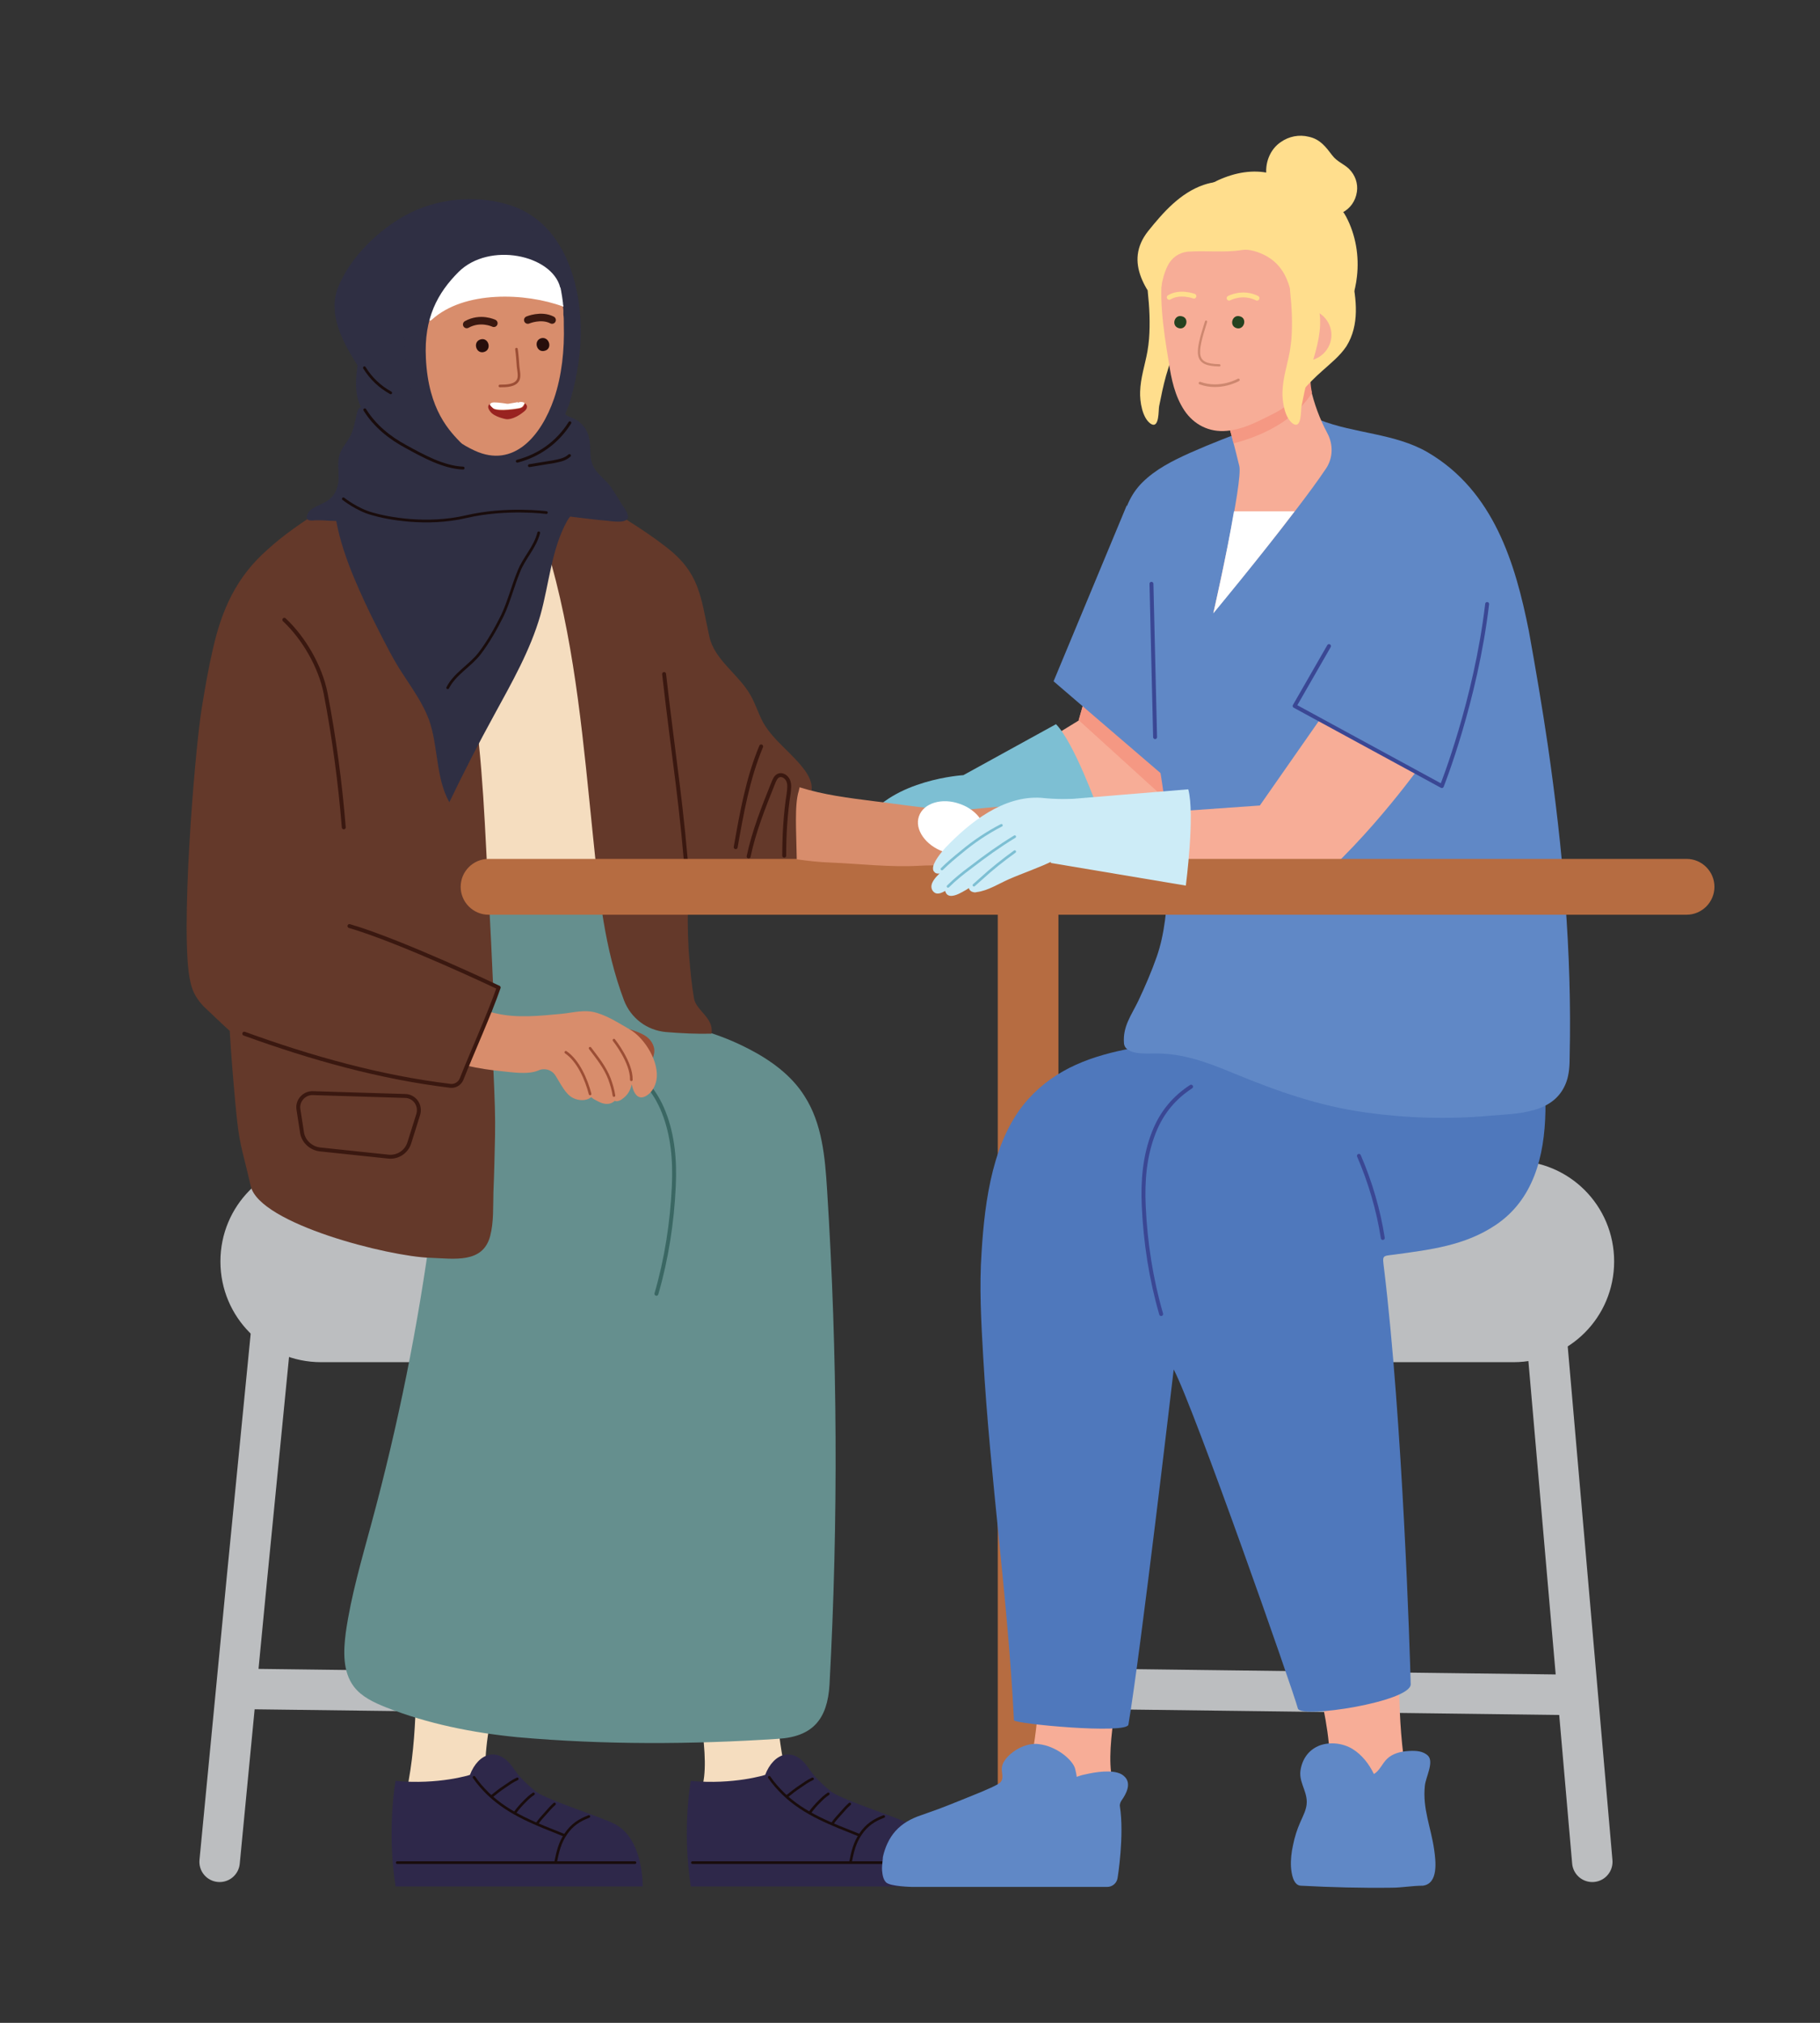
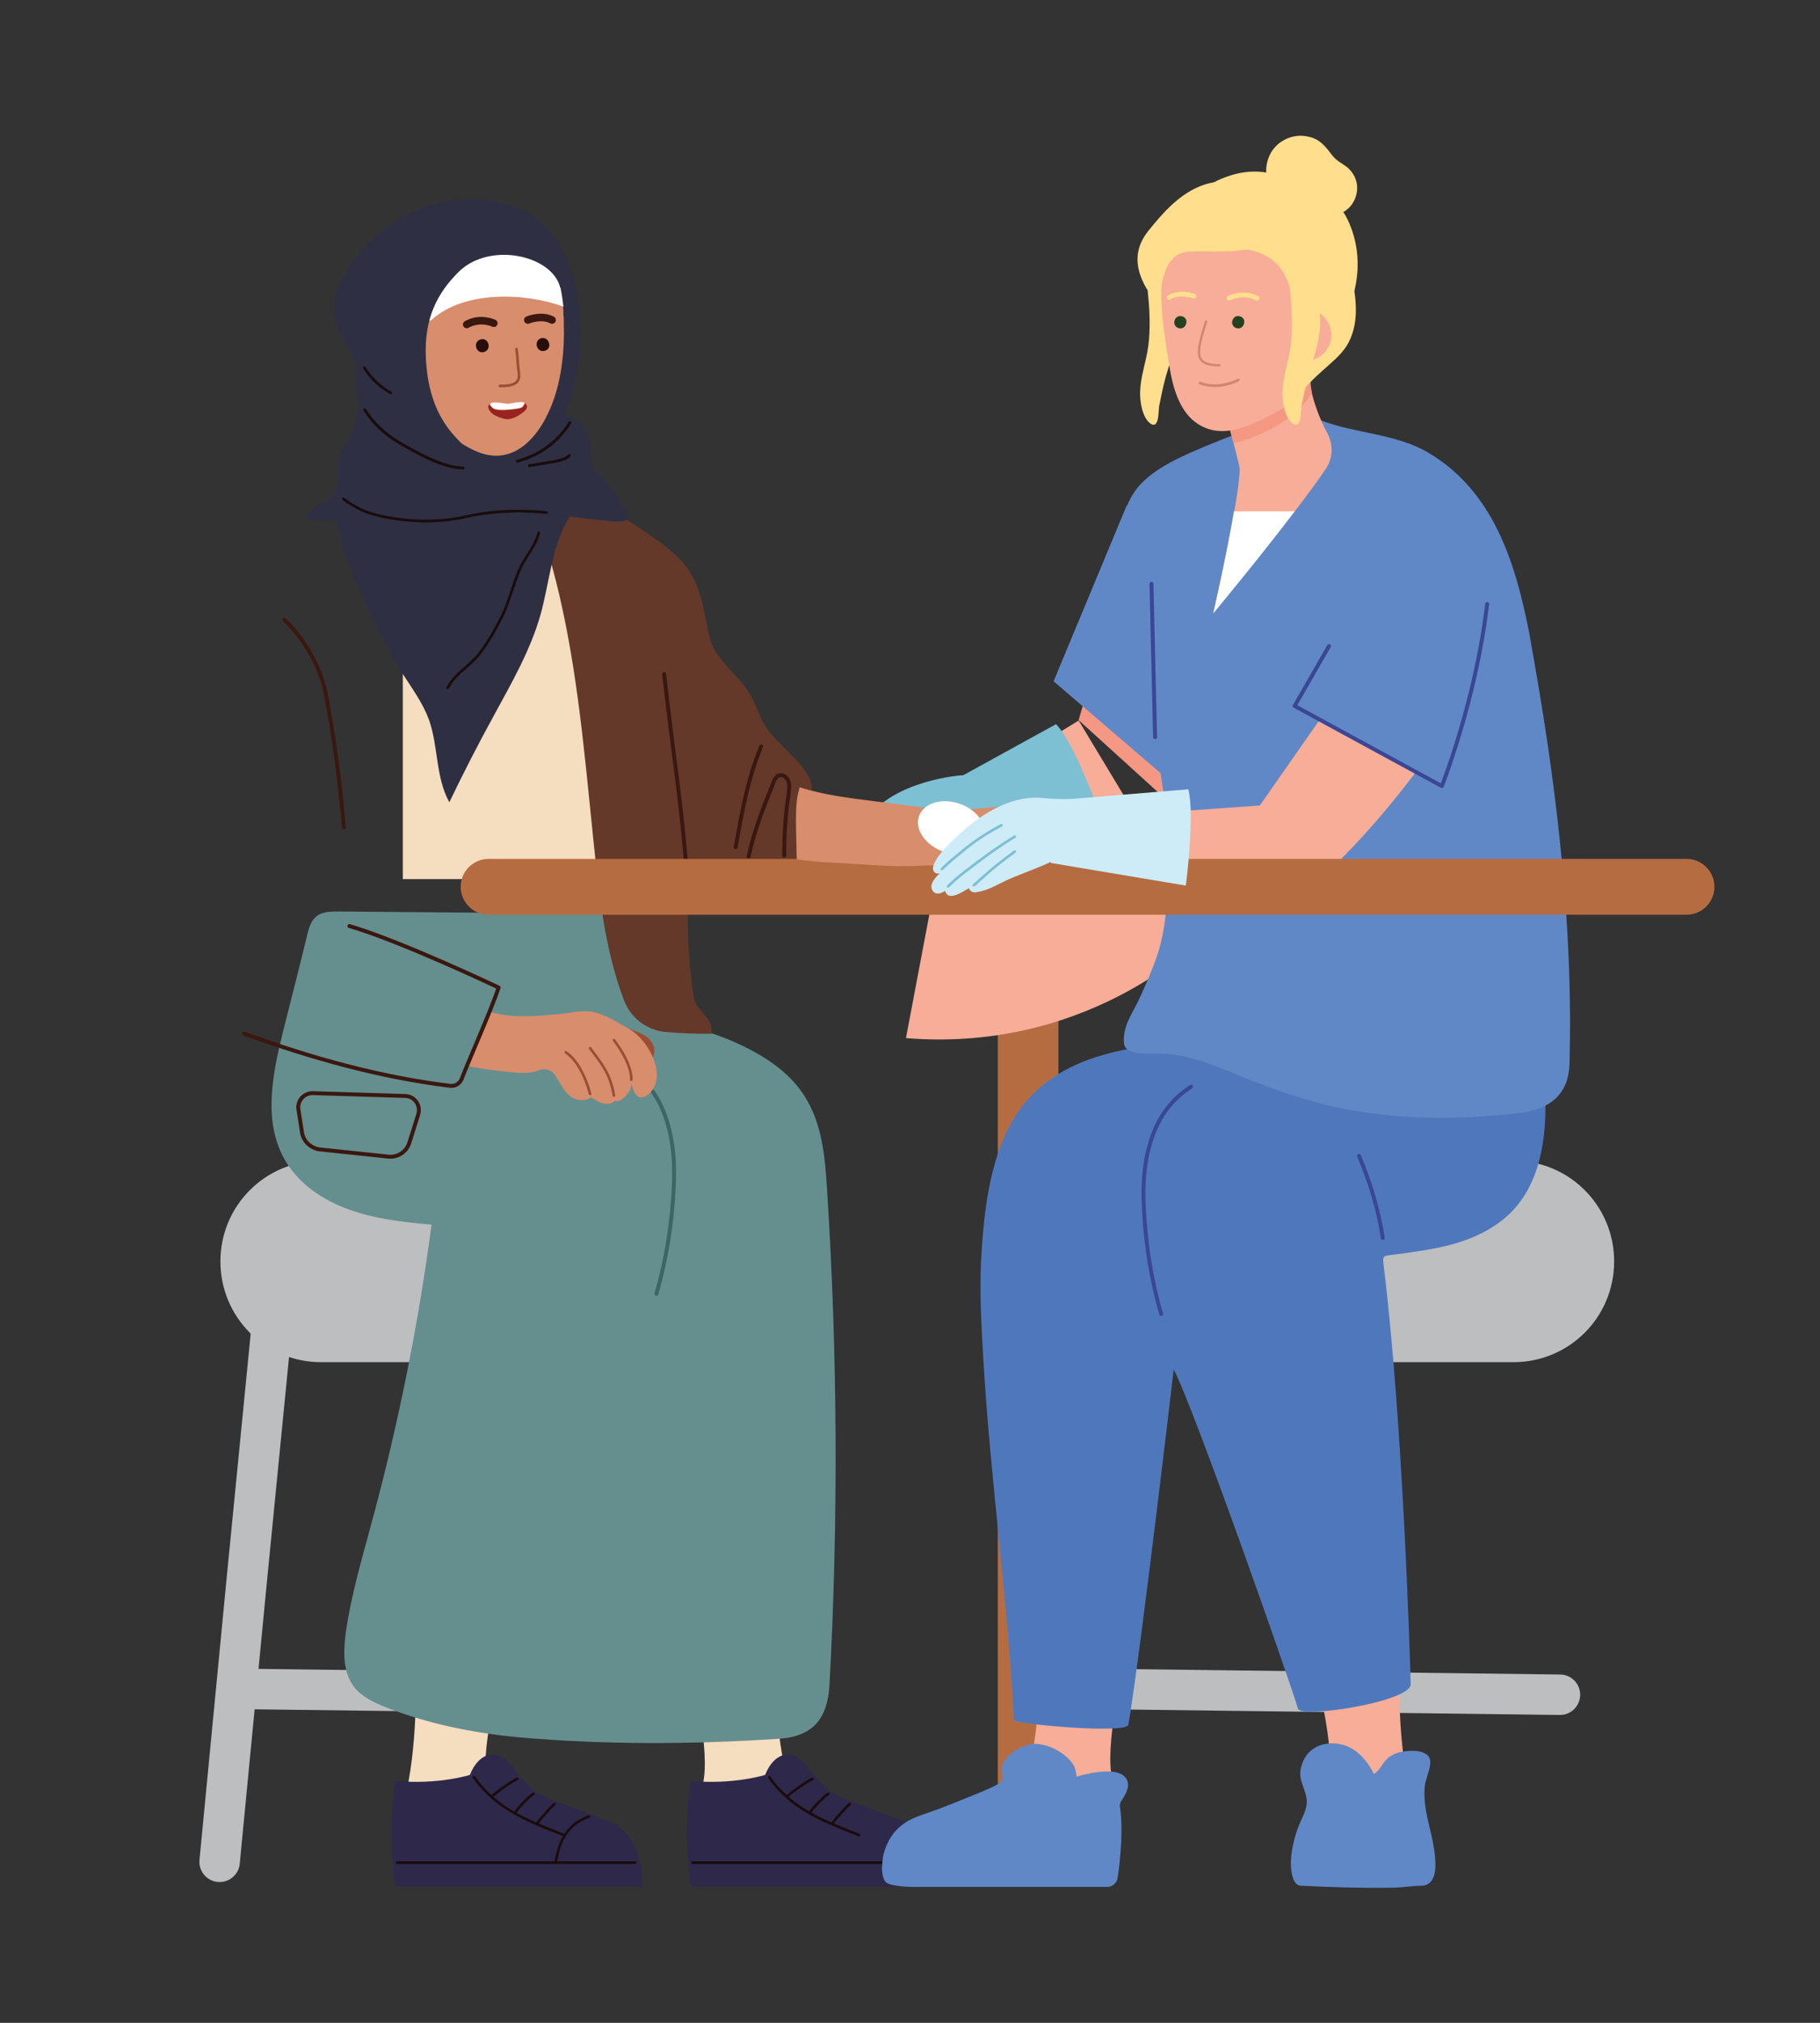
<svg xmlns="http://www.w3.org/2000/svg" xmlns:xlink="http://www.w3.org/1999/xlink" version="1.1" id="Layer_1" x="0px" y="0px" viewBox="0 0 450 500" style="enable-background:new 0 0 450 500;" xml:space="preserve">
  <rect x="0" y="0" width="450" height="500" fill="#333333" stroke="none" />
  <style type="text/css">
	.st0{fill:#CD876F;}
	.st1{fill:#422734;}
	.st2{fill:#658F8E;}
	.st3{fill:none;stroke:#3A6763;stroke-width:0.97;stroke-linecap:round;stroke-linejoin:round;stroke-miterlimit:10;}
	.st4{fill:#B8AAC0;}
	.st5{fill:#F5DDBF;}
	.st6{fill:none;stroke:#E5C59A;stroke-width:0.97;stroke-linecap:round;stroke-linejoin:round;stroke-miterlimit:10;}
	.st7{fill:#4D57A6;}
	.st8{opacity:0.3;fill:url(#);}
	.st9{fill:none;stroke:#3A4794;stroke-width:0.97;stroke-linecap:round;stroke-linejoin:round;stroke-miterlimit:10;}
	.st10{fill:#3C2415;}
	.st11{fill:#9C4E35;}
	.st12{fill:#F6A476;}
	.st13{fill:#FAEBE1;}
	.st14{fill:#FFFFFF;}
	.st15{fill:#BCBEC0;}
	.st16{fill:none;stroke:#9C4E35;stroke-width:0.646;stroke-linecap:round;stroke-linejoin:round;stroke-miterlimit:10;}
	.st17{fill:#442722;}
	.st18{fill:#270E0C;}
	.st19{fill:none;stroke:#3C2415;stroke-width:1.293;stroke-linecap:round;stroke-linejoin:round;stroke-miterlimit:10;}
	.st20{fill:none;stroke:#4D57A6;stroke-width:0.97;stroke-miterlimit:10;}
	.st21{fill:none;stroke:#4D57A6;stroke-width:0.97;stroke-linecap:round;stroke-linejoin:round;stroke-miterlimit:10;}
	.st22{clip-path:url(#SVGID_00000015330223736301051840000002420171946039626655_);fill:#F68B40;}
	.st23{fill:#3D836C;}
	.st24{fill:#4F2B26;}
	.st25{fill:#693E36;}
	.st26{fill:none;stroke:#2A1113;stroke-width:0.646;stroke-linecap:round;stroke-linejoin:round;stroke-miterlimit:10;}
	.st27{fill:none;stroke:#2A1113;stroke-width:1.977;stroke-linecap:round;stroke-linejoin:round;stroke-miterlimit:10;}
	.st28{fill:none;stroke:#000000;stroke-width:0.646;stroke-linecap:round;stroke-linejoin:round;stroke-miterlimit:10;}
	.st29{fill:#3A6763;}
	.st30{fill:#59322E;}
	.st31{fill:none;stroke:#000000;stroke-width:0.97;stroke-linecap:round;stroke-linejoin:round;stroke-miterlimit:10;}
	.st32{fill:#734538;}
	.st33{fill:#808285;}
	.st34{fill:#666666;}
	.st35{fill:#B66C41;}
	.st36{fill:#992320;}
	.st37{fill:#C98063;}
	.st38{fill:none;stroke:#6B0E22;stroke-width:0.97;stroke-linecap:round;stroke-linejoin:round;stroke-miterlimit:10;}
	
		.st39{opacity:0.5;fill:none;stroke:#9C4E35;stroke-width:0.632;stroke-linecap:round;stroke-linejoin:round;stroke-miterlimit:10;}
	.st40{fill:none;stroke:#2F2F43;stroke-width:2;stroke-linecap:round;stroke-linejoin:round;stroke-miterlimit:10;}
	.st41{fill:#2F2F43;}
	.st42{fill:none;stroke:#9C4E35;stroke-width:0.632;stroke-linecap:round;stroke-linejoin:round;stroke-miterlimit:10;}
	.st43{clip-path:url(#SVGID_00000159462357142841097230000012743902428947634587_);}
	.st44{fill:#E5C59A;}
	.st45{fill:none;stroke:#F5DDBF;stroke-width:0.97;stroke-linecap:round;stroke-linejoin:round;stroke-miterlimit:10;}
	.st46{fill:#231111;}
	.st47{fill:none;stroke:#F8C41F;stroke-width:0.97;stroke-linecap:round;stroke-linejoin:round;stroke-miterlimit:10;}
	.st48{fill:none;stroke:#2F2F43;stroke-width:1.264;stroke-linecap:round;stroke-linejoin:round;stroke-miterlimit:10;}
	.st49{clip-path:url(#SVGID_00000087377454046503386300000008299017612104583833_);}
	.st50{fill:#F68B40;}
	.st51{fill:#83422C;}
	.st52{fill:#B06A52;}
	.st53{fill:none;stroke:#992320;stroke-width:1.007;stroke-linecap:round;stroke-miterlimit:10;}
	.st54{fill:none;stroke:#992320;stroke-width:0.97;stroke-linecap:round;stroke-linejoin:round;stroke-miterlimit:10;}
	.st55{fill:#2D1212;}
	.st56{fill:#2F3088;}
	.st57{fill:#190C0C;}
	.st58{fill:none;stroke:#000000;stroke-width:1.324;stroke-linecap:round;stroke-linejoin:round;stroke-miterlimit:10;}
	.st59{fill:#D88D6C;}
	.st60{fill:none;stroke:#39B54A;stroke-width:0.833;stroke-miterlimit:10;}
	.st61{fill:none;stroke:#B3B3B3;stroke-width:1.852;stroke-linecap:round;stroke-linejoin:round;stroke-miterlimit:10;}
	.st62{fill:#39B54A;stroke:#39B54A;stroke-width:0.833;stroke-miterlimit:10;}
	.st63{fill:none;stroke:#9C4E35;stroke-width:0.727;stroke-linecap:round;stroke-linejoin:round;stroke-miterlimit:10;}
	.st64{fill:#FFDE8D;}
	.st65{opacity:0.3;}
	.st66{clip-path:url(#SVGID_00000083073600154201677430000006827494951198958232_);}
	.st67{fill:none;stroke:#231F20;stroke-width:3.312;stroke-miterlimit:10;}
	.st68{opacity:0.7;fill:#B06A52;}
	.st69{fill:#D1D3D4;}
	.st70{fill:#412625;}
	.st71{clip-path:url(#SVGID_00000149370189166393912010000004577634927233449364_);}
	.st72{fill:none;stroke:#D1D3D4;stroke-width:1.324;stroke-linecap:round;stroke-linejoin:round;stroke-miterlimit:10;}
	
		.st73{opacity:0.5;fill:none;stroke:#9C4E35;stroke-width:0.662;stroke-linecap:round;stroke-linejoin:round;stroke-miterlimit:10;}
	.st74{fill:none;stroke:#D3AE59;stroke-width:1.007;stroke-linecap:round;stroke-miterlimit:10;}
	.st75{fill:#64392A;}
	.st76{clip-path:url(#SVGID_00000021840069452178649790000003811268104873878966_);fill:#4D57A6;}
	.st77{clip-path:url(#SVGID_00000021840069452178649790000003811268104873878966_);}
	.st78{fill:#3B251D;}
	.st79{fill:#554844;}
	.st80{fill:#121227;}
	.st81{fill:none;stroke:#9C4E35;stroke-width:0.745;stroke-linecap:round;stroke-linejoin:round;stroke-miterlimit:10;}
	.st82{fill:none;stroke:#121227;stroke-width:1.729;stroke-linecap:round;stroke-linejoin:round;stroke-miterlimit:10;}
	.st83{fill:none;stroke:#9C4E35;stroke-width:0.632;stroke-linecap:round;stroke-linejoin:round;stroke-miterlimit:10;}
	.st84{fill:#8596CC;}
	.st85{fill:none;stroke:#2F1213;stroke-width:0.779;stroke-linecap:round;stroke-linejoin:round;stroke-miterlimit:10;}
	.st86{fill:none;stroke:#3A4794;stroke-width:0.779;stroke-linecap:round;stroke-linejoin:round;stroke-miterlimit:10;}
	.st87{fill:#F9AB86;}
	.st88{fill:#6B0E22;}
	.st89{fill:#F1CBC0;}
	.st90{fill:#F6AE55;}
	.st91{fill:none;stroke:#D1D3D4;stroke-width:0.97;stroke-linecap:round;stroke-linejoin:round;stroke-miterlimit:10;}
	.st92{fill:#401422;}
	.st93{clip-path:url(#SVGID_00000103944458845227672200000001392361128575002014_);}
	.st94{fill:none;stroke:#121227;stroke-width:2;stroke-linecap:round;stroke-linejoin:round;stroke-miterlimit:10;}
	.st95{clip-path:url(#SVGID_00000124873072981869283520000003046492236196075949_);}
	.st96{fill:#DDA777;}
	.st97{fill:#F6E9D7;}
	.st98{opacity:0.7;fill:#B58055;}
	.st99{fill:#6E79BA;}
	.st100{fill:#B3B3B3;}
	.st101{fill:none;stroke:#414042;stroke-width:0.646;stroke-linecap:round;stroke-linejoin:round;stroke-miterlimit:10;}
	.st102{fill:none;stroke:#000000;stroke-width:1.264;stroke-linecap:round;stroke-linejoin:round;stroke-miterlimit:10;}
	.st103{fill:none;stroke:#D03727;stroke-width:0.97;stroke-miterlimit:10;}
	.st104{fill:#3A4794;}
	.st105{fill:none;stroke:#231F20;stroke-width:0.236;stroke-miterlimit:10;}
	.st106{fill:none;stroke:#231F20;stroke-width:7.852231e-02;stroke-miterlimit:10;}
	.st107{fill:none;stroke:#231F20;stroke-width:0.157;stroke-miterlimit:10;}
	.st108{fill:#E6E7E8;}
	.st109{fill:none;stroke:#FFFFFF;stroke-width:0.97;stroke-linecap:round;stroke-linejoin:round;stroke-miterlimit:10;}
	.st110{fill:#A15645;}
	.st111{fill:none;stroke:#3C2415;stroke-width:0.658;stroke-linecap:round;stroke-linejoin:round;stroke-miterlimit:10;}
	.st112{fill:none;stroke:#3C2415;stroke-width:1.41;stroke-linecap:round;stroke-linejoin:round;stroke-miterlimit:10;}
	.st113{fill:none;stroke:#808285;stroke-width:0.734;stroke-linecap:round;stroke-linejoin:round;stroke-miterlimit:10;}
	.st114{fill:none;stroke:#FFFFFF;stroke-width:0.734;stroke-linecap:round;stroke-linejoin:round;stroke-miterlimit:10;}
	.st115{fill:none;stroke:#190C0C;stroke-width:0.646;stroke-linecap:round;stroke-linejoin:round;stroke-miterlimit:10;}
	.st116{fill:none;stroke:#BCBEC0;stroke-width:11.972;stroke-miterlimit:10;}
	.st117{fill:none;stroke:#3C2415;stroke-width:0.59;stroke-linecap:round;stroke-linejoin:round;stroke-miterlimit:10;}
	.st118{fill:#716B69;}
	.st119{fill:none;stroke:#3F3D3A;stroke-width:0.97;stroke-linecap:round;stroke-linejoin:round;stroke-miterlimit:10;}
	.st120{fill:none;stroke:#3A4794;stroke-width:0.868;stroke-linecap:round;stroke-linejoin:round;stroke-miterlimit:10;}
	.st121{fill:none;stroke:#808285;stroke-width:0.97;stroke-linecap:round;stroke-linejoin:round;stroke-miterlimit:10;}
	.st122{fill:none;stroke:#BCBEC0;stroke-width:8;stroke-linecap:round;stroke-linejoin:round;stroke-miterlimit:10;}
	
		.st123{opacity:0.5;fill:none;stroke:#3C2415;stroke-width:0.663;stroke-linecap:round;stroke-linejoin:round;stroke-miterlimit:10;}
	.st124{fill:#3A1810;}
	.st125{fill-rule:evenodd;clip-rule:evenodd;fill:none;stroke:#64392A;stroke-width:15;stroke-linecap:round;stroke-miterlimit:10;}
	.st126{fill:none;stroke:#BCBEC0;stroke-width:10;stroke-linecap:round;stroke-miterlimit:10;}
	.st127{fill-rule:evenodd;clip-rule:evenodd;fill:#BCBEC0;}
	.st128{fill-rule:evenodd;clip-rule:evenodd;fill:#A95125;}
	.st129{fill:#6E2F1B;}
	.st130{fill:#7DBFD3;}
	.st131{fill-rule:evenodd;clip-rule:evenodd;fill:#715F66;}
	.st132{fill:#AB5338;}
	.st133{fill:#A97B57;}
	.st134{fill:#753818;}
	.st135{fill:#D88334;}
	.st136{fill:none;stroke:#FFFFFF;stroke-width:4;stroke-linecap:round;stroke-linejoin:round;stroke-miterlimit:10;}
	.st137{fill:none;stroke:#3A1810;stroke-width:0.97;stroke-linecap:round;stroke-linejoin:round;stroke-miterlimit:10;}
	.st138{fill:#2E284A;}
	.st139{opacity:0.5;}
	.st140{fill:none;stroke:#3C2415;stroke-width:0.646;stroke-linecap:round;stroke-linejoin:round;stroke-miterlimit:10;}
	.st141{fill:none;stroke:#EF9F49;stroke-width:0.97;stroke-miterlimit:10;}
	.st142{fill:none;stroke:#EF9F49;stroke-width:0.97;stroke-linecap:round;stroke-linejoin:round;stroke-miterlimit:10;}
	.st143{fill:none;stroke:#3A1810;stroke-width:1.293;stroke-linecap:round;stroke-linejoin:round;stroke-miterlimit:10;}
	
		.st144{opacity:0.4;fill:none;stroke:#3C2415;stroke-width:0.646;stroke-linecap:round;stroke-linejoin:round;stroke-miterlimit:10;}
	.st145{fill:#4F78BC;}
	.st146{fill:#6088C6;}
	
		.st147{fill-rule:evenodd;clip-rule:evenodd;fill:none;stroke:#3A4794;stroke-width:0.97;stroke-linecap:round;stroke-linejoin:round;stroke-miterlimit:10;}
	.st148{fill-rule:evenodd;clip-rule:evenodd;fill:#6088C6;}
	.st149{fill-rule:evenodd;clip-rule:evenodd;fill:#64392A;}
	.st150{fill:#CDECF7;}
	.st151{fill-rule:evenodd;clip-rule:evenodd;fill:#FFFFFF;}
	.st152{fill:none;stroke:#7DBFD3;stroke-width:0.646;stroke-linecap:round;stroke-linejoin:round;stroke-miterlimit:10;}
	.st153{fill:none;stroke:#64392A;stroke-width:0.9;stroke-linecap:round;stroke-linejoin:round;stroke-miterlimit:10;}
	.st154{fill:none;stroke:#E5C59A;stroke-width:0.963;stroke-linecap:round;stroke-linejoin:round;stroke-miterlimit:10;}
	.st155{fill:none;stroke:#000000;stroke-width:1.857;stroke-linecap:round;stroke-linejoin:round;stroke-miterlimit:10;}
	.st156{clip-path:url(#SVGID_00000033347138527408124080000006295048348371660167_);}
	.st157{fill:none;stroke:#9C4E35;stroke-width:0.6;stroke-linecap:round;stroke-linejoin:round;stroke-miterlimit:10;}
	.st158{fill:none;stroke:#3A6763;stroke-width:0.963;stroke-linecap:round;stroke-linejoin:round;stroke-miterlimit:10;}
	.st159{fill:none;stroke:#9C4E35;stroke-width:0.642;stroke-linecap:round;stroke-linejoin:round;stroke-miterlimit:10;}
	.st160{fill:none;stroke:#190C0C;stroke-width:0.678;stroke-linecap:round;stroke-linejoin:round;stroke-miterlimit:10;}
	.st161{fill:none;stroke:#190C0C;stroke-width:0.717;stroke-linecap:round;stroke-linejoin:round;stroke-miterlimit:10;}
	.st162{fill:none;stroke:#3A1810;stroke-width:1.869;stroke-linecap:round;stroke-linejoin:round;stroke-miterlimit:10;}
	
		.st163{opacity:0.5;fill:none;stroke:#2A1113;stroke-width:0.646;stroke-linecap:round;stroke-linejoin:round;stroke-miterlimit:10;}
	.st164{clip-path:url(#SVGID_00000151528819357186731740000009348752246012000424_);}
	.st165{fill:none;stroke:#2A1113;stroke-width:0.774;stroke-linecap:round;stroke-linejoin:round;stroke-miterlimit:10;}
	.st166{fill:none;stroke:#3A1811;stroke-width:0.97;stroke-linecap:round;stroke-linejoin:round;stroke-miterlimit:10;}
	.st167{fill:none;stroke:#3F3D3A;stroke-width:0.843;stroke-linecap:round;stroke-linejoin:round;stroke-miterlimit:10;}
	.st168{fill:#4A70A6;}
	.st169{fill:none;stroke:#2A1113;stroke-width:0.673;stroke-linecap:round;stroke-linejoin:round;stroke-miterlimit:10;}
	.st170{fill:none;stroke:#3A1810;stroke-width:1.316;stroke-linecap:round;stroke-linejoin:round;stroke-miterlimit:10;}
	
		.st171{opacity:0.5;fill:none;stroke:#2A1113;stroke-width:0.673;stroke-linecap:round;stroke-linejoin:round;stroke-miterlimit:10;}
	.st172{fill:#E5A970;}
	.st173{fill:#E69681;}
	.st174{fill:#F9B49C;}
	.st175{fill:none;stroke:#CD876F;stroke-width:0.646;stroke-linecap:round;stroke-linejoin:round;stroke-miterlimit:10;}
	.st176{fill:none;stroke:#E5A970;stroke-width:1.293;stroke-linecap:round;stroke-linejoin:round;stroke-miterlimit:10;}
	
		.st177{opacity:0.5;fill:none;stroke:#CD876F;stroke-width:0.646;stroke-linecap:round;stroke-linejoin:round;stroke-miterlimit:10;}
	.st178{fill:none;}
	.st179{clip-path:url(#SVGID_00000104683451868627843280000004812453895699200684_);fill:#658F8E;}
	.st180{opacity:0.3;clip-path:url(#SVGID_00000104683451868627843280000004812453895699200684_);fill:url(#);}
	.st181{clip-path:url(#SVGID_00000104683451868627843280000004812453895699200684_);}
	
		.st182{clip-path:url(#SVGID_00000104683451868627843280000004812453895699200684_);fill:none;stroke:#3A6763;stroke-width:0.97;stroke-linecap:round;stroke-linejoin:round;stroke-miterlimit:10;}
	.st183{fill-rule:evenodd;clip-rule:evenodd;fill:#C98063;}
	.st184{fill:#AF6C55;}
	.st185{fill:none;stroke:#2A1113;stroke-width:0.608;stroke-linecap:round;stroke-linejoin:round;stroke-miterlimit:10;}
	.st186{fill:none;stroke:#2A1113;stroke-width:1.858;stroke-linecap:round;stroke-linejoin:round;stroke-miterlimit:10;}
	.st187{fill:none;stroke:#000000;stroke-width:0.608;stroke-linecap:round;stroke-linejoin:round;stroke-miterlimit:10;}
	.st188{fill:#8A4E3F;}
	.st189{fill:none;stroke:#3C2415;stroke-width:0.66;stroke-linecap:round;stroke-linejoin:round;stroke-miterlimit:10;}
	.st190{fill:none;stroke:#3A1810;stroke-width:1.319;stroke-linecap:round;stroke-linejoin:round;stroke-miterlimit:10;}
	.st191{fill:none;stroke:#3C2415;stroke-width:0.737;stroke-linecap:round;stroke-linejoin:round;stroke-miterlimit:10;}
	.st192{fill-rule:evenodd;clip-rule:evenodd;fill:none;stroke:#B66C41;stroke-width:15;stroke-linecap:round;stroke-miterlimit:10;}
	.st193{fill-rule:evenodd;clip-rule:evenodd;fill:#F7AD97;}
	.st194{fill:#F59883;}
	.st195{fill:#F7AD97;}
	.st196{fill:none;stroke:#CD876F;stroke-width:0.556;stroke-linecap:round;stroke-linejoin:round;stroke-miterlimit:10;}
	.st197{fill:#254220;}
	.st198{fill:none;stroke:#FFDE8D;stroke-width:1.2;stroke-linecap:round;stroke-linejoin:round;stroke-miterlimit:10;}
	.st199{fill-rule:evenodd;clip-rule:evenodd;fill:#B66C41;}
	.st200{clip-path:url(#SVGID_00000051380287236442024690000013084403799931529912_);}
	.st201{fill:#AC5F3A;}
	.st202{fill:#914D30;}
	.st203{fill:none;stroke:#F68B40;stroke-width:0.877;stroke-miterlimit:10;}
	.st204{fill:#8A5137;}
	.st205{fill:#2E1717;}
	.st206{fill:none;stroke:#3A6763;stroke-width:0.857;stroke-linecap:round;stroke-linejoin:round;stroke-miterlimit:10;}
	.st207{fill:none;stroke:#3A6763;stroke-width:0.843;stroke-linecap:round;stroke-linejoin:round;stroke-miterlimit:10;}
	.st208{fill:#76321F;}
	.st209{fill:#7E331D;}
	.st210{fill:none;stroke:#3C2415;stroke-width:0.632;stroke-linecap:round;stroke-linejoin:round;stroke-miterlimit:10;}
	.st211{fill:none;stroke:#3A1810;stroke-width:1.264;stroke-linecap:round;stroke-linejoin:round;stroke-miterlimit:10;}
	.st212{clip-path:url(#SVGID_00000070076193369186339030000014740155240556892847_);}
	.st213{clip-path:url(#SVGID_00000039111887373246584540000005279734777650854590_);}
	.st214{opacity:0.7;fill:#9C4E35;}
	.st215{fill:none;stroke:#000000;stroke-width:1.293;stroke-linecap:round;stroke-linejoin:round;stroke-miterlimit:10;}
	.st216{fill:#D03727;}
	.st217{fill:#4F1514;}
	.st218{fill:none;stroke:#4D57A6;stroke-width:0.492;stroke-linecap:round;stroke-linejoin:round;stroke-miterlimit:10;}
	.st219{fill:none;stroke:#3A4794;stroke-width:0.753;stroke-linecap:round;stroke-linejoin:round;stroke-miterlimit:10;}
	.st220{clip-path:url(#SVGID_00000012468089764723906220000008068176842795805329_);}
	.st221{fill:none;stroke:#3C2415;stroke-width:0.436;stroke-linecap:round;stroke-linejoin:round;stroke-miterlimit:10;}
	.st222{fill:#B05A37;}
	.st223{fill:#56291E;}
	.st224{fill:none;stroke:#3A1810;stroke-width:0.52;stroke-linecap:round;stroke-linejoin:round;stroke-miterlimit:10;}
	.st225{fill:none;stroke:#000000;stroke-width:0.654;stroke-linecap:round;stroke-linejoin:round;stroke-miterlimit:10;}
	.st226{fill:#F04A41;}
	.st227{fill:none;stroke:#8A5137;stroke-miterlimit:10;}
	.st228{clip-path:url(#SVGID_00000093166679824215342530000002842694095652942756_);}
	.st229{clip-path:url(#SVGID_00000155141677746030793870000007745503113025068418_);}
	.st230{opacity:0.7;fill:#56291E;}
	.st231{fill:none;stroke:#64392A;stroke-width:0.97;stroke-linecap:round;stroke-linejoin:round;stroke-miterlimit:10;}
	.st232{fill:none;stroke:#9C4E35;stroke-width:0.757;stroke-linecap:round;stroke-linejoin:round;stroke-miterlimit:10;}
	.st233{fill:none;stroke:#000000;stroke-width:2.005;stroke-linecap:round;stroke-linejoin:round;stroke-miterlimit:10;}
	.st234{fill:none;stroke:#9C4E35;stroke-width:0.648;stroke-linecap:round;stroke-linejoin:round;stroke-miterlimit:10;}
	
		.st235{opacity:0.5;fill:none;stroke:#9C4E35;stroke-width:0.664;stroke-linecap:round;stroke-linejoin:round;stroke-miterlimit:10;}
	.st236{clip-path:url(#SVGID_00000155145799190734860740000001788919673627777926_);}
	
		.st237{opacity:0.5;fill:none;stroke:#9C4E35;stroke-width:0.709;stroke-linecap:round;stroke-linejoin:round;stroke-miterlimit:10;}
	.st238{fill:none;stroke:#BCBEC0;stroke-width:2.142;stroke-linecap:round;stroke-linejoin:round;stroke-miterlimit:10;}
	.st239{fill:none;stroke:#9C4E35;stroke-width:0.692;stroke-linecap:round;stroke-linejoin:round;stroke-miterlimit:10;}
	.st240{fill:none;stroke:#9C4E35;stroke-width:0.809;stroke-linecap:round;stroke-linejoin:round;stroke-miterlimit:10;}
	
		.st241{opacity:0.5;fill:none;stroke:#64392A;stroke-width:1.165;stroke-linecap:round;stroke-linejoin:round;stroke-miterlimit:10;}
	.st242{fill:none;stroke:#64392A;stroke-width:1.165;stroke-linecap:round;stroke-linejoin:round;stroke-miterlimit:10;}
	.st243{fill:none;stroke:#9C4E35;stroke-width:0.896;stroke-linecap:round;stroke-linejoin:round;stroke-miterlimit:10;}
	.st244{opacity:0.5;clip-path:url(#SVGID_00000098906421457376410440000011116795629819239862_);}
	.st245{fill-rule:evenodd;clip-rule:evenodd;fill:#F5DDBF;}
	.st246{opacity:0.5;clip-path:url(#SVGID_00000016068897656372515600000009452639719653314710_);}
	.st247{fill:none;stroke:#6B0E22;stroke-width:1.021;stroke-linecap:round;stroke-linejoin:round;stroke-miterlimit:10;}
	.st248{opacity:0.5;fill:#9C4E35;}
	.st249{fill:none;stroke:#BCBEC0;stroke-width:1.293;stroke-linecap:round;stroke-linejoin:round;stroke-miterlimit:10;}
	
		.st250{opacity:0.5;fill:none;stroke:#64392A;stroke-width:0.9;stroke-linecap:round;stroke-linejoin:round;stroke-miterlimit:10;}
	.st251{opacity:0.5;clip-path:url(#SVGID_00000047769654816956876920000013266223068496364460_);}
	.st252{opacity:0.5;clip-path:url(#SVGID_00000168095776008048167490000013232662773811414410_);}
	.st253{clip-path:url(#SVGID_00000067233606141397411150000014489080381791553672_);}
	
		.st254{opacity:0.5;fill:none;stroke:#9C4E35;stroke-width:0.697;stroke-linecap:round;stroke-linejoin:round;stroke-miterlimit:10;}
	.st255{fill:none;stroke:#9C4E35;stroke-width:0.795;stroke-linecap:round;stroke-linejoin:round;stroke-miterlimit:10;}
	.st256{fill:none;stroke:#2F2F43;stroke-width:2.107;stroke-linecap:round;stroke-linejoin:round;stroke-miterlimit:10;}
	.st257{fill:none;stroke:#9C4E35;stroke-width:0.681;stroke-linecap:round;stroke-linejoin:round;stroke-miterlimit:10;}
	.st258{fill:none;stroke:#992320;stroke-width:1.061;stroke-linecap:round;stroke-miterlimit:10;}
	.st259{fill:none;stroke:#9C4E35;stroke-width:0.755;stroke-linecap:round;stroke-linejoin:round;stroke-miterlimit:10;}
	.st260{fill:none;stroke:#9C4E35;stroke-width:0.663;stroke-linecap:round;stroke-linejoin:round;stroke-miterlimit:10;}
	.st261{clip-path:url(#SVGID_00000176730564264995007730000016287324082906842262_);fill:#F68B40;}
	.st262{opacity:0.5;clip-path:url(#SVGID_00000057129370864202106910000002075802509766897030_);}
	.st263{fill:#D3AE59;}
	.st264{fill:none;stroke:#808285;stroke-width:1.293;stroke-linecap:round;stroke-linejoin:round;stroke-miterlimit:10;}
	
		.st265{opacity:0.7;fill:none;stroke:#3C2415;stroke-width:0.646;stroke-linecap:round;stroke-linejoin:round;stroke-miterlimit:10;}
</style>
  <g>
    <polygon class="st5" points="99.6,118.6 137.7,118.6 152.7,217.3 99.6,217.3  " />
    <line class="st192" x1="254.2" y1="219.2" x2="254.2" y2="454.6" />
    <g>
      <line class="st126" x1="336.6" y1="300.4" x2="333.8" y2="460.2" />
      <g>
        <polyline class="st126" points="265.7,460.2 272.4,390.7 280.4,309.4    " />
      </g>
      <g>
        <path class="st126" d="M275.4,417.5c0,0,0,0-1,0l111.3,1.4" />
      </g>
      <g>
-         <line class="st126" x1="380.2" y1="305.2" x2="393.7" y2="460.2" />
-       </g>
+         </g>
      <path class="st127" d="M399.1,311.8L399.1,311.8c0-13.8-11.1-24.9-24.9-24.9h-83.4c-13.8,0-24.9,11.1-24.9,24.9v0    c0,13.8,11.1,24.9,24.9,24.9h83.4C388,336.7,399.1,325.6,399.1,311.8z" />
    </g>
-     <path class="st193" d="M235.2,197.4l31.5-19.3l14-49.3l31.7,52.6c0,0-27.6,29.7-74.4,25.9L235.2,197.4z" />
+     <path class="st193" d="M235.2,197.4l31.5-19.3l31.7,52.6c0,0-27.6,29.7-74.4,25.9L235.2,197.4z" />
    <g>
      <polygon class="st194" points="298.7,198.2 294.7,173.3 270.6,164.4 266.7,178 289.5,198.7   " />
    </g>
    <path class="st130" d="M238.2,191.6l22.9-12.6c4.5,4.6,10.3,20.8,10.3,20.8c-2.6,0.7-6.7,0.2-9.3,0.9c-6,1.6-12,3.3-17.9,4.9   c-2,0.6-4.1,1.1-6.1,1.7c-4.6,1.4-3.9,1.5-8.4,3.4c-2.5,1-5.3,2.8-8,3.2c-0.3,0-0.6,0-0.9,0c-0.5-0.1-0.9-0.4-1-0.8   c0-0.1,0-0.1,0-0.2c-0.6,0.4-1.1,0.7-1.7,1c-0.9,0.5-3.1,1.6-3.9,0.4c-0.1-0.1-0.2-0.2-0.2-0.4c0-0.1,0-0.2-0.1-0.3   c-0.8,0.5-1.6,0.8-2.3,0.6c-0.4-0.1-0.7-0.3-0.9-0.8c-0.4-0.7-0.2-1.6,0.4-2.5c0.4-0.5,0.8-1.1,1.4-1.6c-0.5,0.1-1,0-1.3-0.4   c-0.1-0.2-0.2-0.4-0.3-0.7c-0.2-1.5,2.2-4.2,3-5.2C220.8,192.6,238.2,191.6,238.2,191.6z" />
    <g>
      <line class="st126" x1="117.2" y1="300.4" x2="114.4" y2="460.2" />
      <g>
        <polyline class="st126" points="54.3,460.2 61,390.7 69,309.4    " />
      </g>
      <g>
        <path class="st126" d="M63.9,417.5c0,0,0,0-1,0l111.3,1.4" />
      </g>
      <g>
        <line class="st126" x1="168.8" y1="305.2" x2="182.2" y2="460.2" />
      </g>
      <path class="st127" d="M187.7,311.8L187.7,311.8c0-13.8-11.1-24.9-24.9-24.9H79.4c-13.8,0-24.9,11.1-24.9,24.9v0    c0,13.8,11.1,24.9,24.9,24.9h83.4C176.6,336.7,187.7,325.6,187.7,311.8z" />
    </g>
    <g>
      <g>
        <path class="st5" d="M169.8,404.3c4.2,23.3,6.2,34.3,2.6,40.4c-2,3.4,25.1,6.5,22.5-3.8c-2.5-9.7-3.8-22.6-2.5-34.1     C185.5,404.7,176.6,404.8,169.8,404.3z" />
      </g>
      <g>
        <path class="st5" d="M102.6,406.3c0.5,8.9,0.6,26.3-2.6,38.6c-1.6,6.2,27.5,9.7,21.9,0.6c-5.2-8.6,1.8-29.3,3.4-39.6     C118.3,405.8,109.4,404.8,102.6,406.3z" />
      </g>
      <g>
        <path class="st2" d="M128,429.4c-11.2-1.1-22.2-3.3-32.6-7.4c-3-1.2-6-2.6-7.9-5.1c-2.8-3.7-2.6-8.8-2-13.4     c1.3-9.1,3.9-17.9,6.3-26.8c6.6-24.3,11.6-49,14.9-74c-7-0.6-14-1.4-20.6-3.8c-6.6-2.4-12.7-6.6-16-12.8     c-5.1-9.5-2.6-21.2,0-31.6c2-7.9,4-15.7,5.9-23.6c0.4-1.5,0.8-3,1.9-4.1c1.5-1.5,3.8-1.5,5.9-1.5c15.4,0.1,30.9,0.3,46.3,0.4     c3.7,0,7.5,0.1,11.2,0.1c1.7,0,9.4-1.2,9.6,1.7c0,0.5,0.1,1,0.1,1.5c0.2,11.9,8.2,22.2,19.7,24.9c5,1.2,9.9,3,14.5,5.4     c5.4,2.8,10.5,6.5,13.7,11.6c4.4,6.8,5.1,15.2,5.6,23.2c2.6,40.7,2.8,81.6,0.6,122.3c-0.5,8.5-4.1,12.9-12.8,13.4     C171.1,431.2,149.4,431.3,128,429.4z" />
      </g>
      <g>
        <path class="st3" d="M162.3,319.8c2.5-8.6,3.9-17.7,4.3-26.6c0.3-6.2-0.2-12.5-2.5-18.3c-4.1-10.4-13.1-14.4-23.2-17.3" />
      </g>
      <g>
        <path class="st138" d="M97.8,440.2c0,0-2.2,11.8,0,26.1h61.1c0,0,0.3-11.8-7-15.5c-3.8-1.9-18-6.3-19.8-8.3c0,0-3.1-2.4-5-5.2     c-3.9-6-8.9-3.9-10.9,1.4C116.3,438.7,108.5,441.2,97.8,440.2z" />
        <g>
          <path class="st115" d="M157,460.4c-7.7,0-14.5,0-22.2,0c-8.2,0-16.4,0-24.7,0c-4.2,0-7.7,0-11.9,0" />
        </g>
        <g>
          <path class="st115" d="M145.6,449c-2.4,0.9-4.2,2.1-5.7,4.3c-1.5,2.2-2,4.4-2.5,6.9" />
        </g>
        <g>
          <path class="st115" d="M139.4,453.6c-6.7-2.7-13.4-5.1-18.7-10.2c-1.4-1.4-2.4-2.5-3.5-4.1" />
        </g>
        <g>
          <path class="st115" d="M137.1,445.9c-0.9,0.8-1.3,1.3-2.1,2.2c-0.8,0.9-1.4,1.5-2.1,2.5" />
        </g>
        <g>
          <path class="st115" d="M131.9,443.4c-1,0.7-1.3,1-2.2,1.9c-0.9,0.9-1.7,1.8-2.4,2.8" />
        </g>
        <g>
          <path class="st115" d="M127.9,439.7c-1.3,0.6-1.9,1.1-3.1,1.9c-1.2,0.8-2.1,1.5-3.2,2.4" />
        </g>
      </g>
      <g>
        <g>
          <g>
            <path class="st59" d="M132.6,102.8c0-0.5-0.2-0.9-0.8-1.2c-7-3.3-13.8-7.1-20.1-11.5c-0.9-0.6-1.9-0.1-2.2,0.7       c-0.3,0.3-0.4,0.8-0.3,1.3c1.4,10,1,18.6-3,28c0.4,3.6,5.7,6.4,12.2,6.4c6.5,0,11.8-2.8,12.2-6.4c0.3-4.6,0.6-10.4,1.1-12.2       C131.8,107.2,133,103.1,132.6,102.8z" />
          </g>
        </g>
      </g>
      <g>
        <path class="st138" d="M170.8,440.2c0,0-2.2,11.8,0,26.1h61.1c0,0,0.3-11.8-7-15.5c-3.8-1.9-18-6.3-19.8-8.3c0,0-3.1-2.4-5-5.2     c-3.9-6-8.9-3.9-10.9,1.4C189.3,438.7,181.4,441.2,170.8,440.2z" />
        <g>
          <path class="st115" d="M230,460.4c-7.7,0-14.5,0-22.2,0c-8.2,0-16.4,0-24.7,0c-4.2,0-7.7,0-11.9,0" />
        </g>
        <g>
-           <path class="st115" d="M218.5,449c-2.4,0.9-4.2,2.1-5.7,4.3c-1.5,2.2-2,4.4-2.5,6.9" />
-         </g>
+           </g>
        <g>
          <path class="st115" d="M212.4,453.6c-6.7-2.7-13.4-5.1-18.7-10.2c-1.4-1.4-2.4-2.5-3.5-4.1" />
        </g>
        <g>
          <path class="st115" d="M210.1,445.9c-0.9,0.8-1.3,1.3-2.1,2.2c-0.8,0.9-1.4,1.5-2.1,2.5" />
        </g>
        <g>
          <path class="st115" d="M204.8,443.4c-1,0.7-1.3,1-2.2,1.9c-0.9,0.9-1.7,1.8-2.4,2.8" />
        </g>
        <g>
          <path class="st115" d="M200.9,439.7c-1.3,0.6-1.9,1.1-3.1,1.9c-1.2,0.8-2.1,1.5-3.2,2.4" />
        </g>
      </g>
      <g>
-         <path class="st75" d="M49.9,174.9c0.8-4.8,1.6-9.6,2.7-14.3c2.2-9.9,5.9-18.1,13.6-24.8c7.5-6.9,20.3-14.2,29.6-18.6     c3.3-5,13.8-11,13.9-11.1c-0.5,5.5-1.1,8.8-2.8,12.1c-0.3,0.6,0.5,5.4,0.7,7.8c0.9,9,2.8,17.2,4.9,26c1.4,5.6,2.8,11,3.6,15.6     c0.1,0.8,0.2,1.6,0.4,2.3c0.1,0.3,0.1,0.6,0.2,0.9c0,0,0,0,0,0c2.8,17.2,3.2,34.8,4.2,52.2c0.3,4.8,0.8,15.3,1,20.1     c0.9,0.9,1.7,0.8,1.6,1.2c-0.6,1.6-1.5,4-2.1,6.3c0.2,8.4,1.2,21.7,1,30.1c-0.1,4.7-0.2,9.3-0.4,14c-0.1,3.5,0.1,7.4-0.8,10.8     c-1.8,6.9-9,5.6-14.8,5.4c-10.3-0.3-42.2-8.4-44.4-17.7c-2.4-10.5-2.8-9.7-3.8-20.4c-0.6-6.7-1-11.3-1.4-18     c-0.2-0.1-6.3-5.9-6.3-5.9c-1.6-1.6-2.9-3.6-3.4-6.1C44.4,232,48.1,185.9,49.9,174.9z" />
        <g>
          <path class="st137" d="M70.3,153.2c4.9,4.6,8.9,11.6,10.2,18.1c2.1,10.9,3.6,22.1,4.5,33.2" />
        </g>
        <path class="st137" d="M79,284.1l17.1,1.8c2.3,0.2,4.4-1.2,5.1-3.4l2.2-7c0.7-2.3-0.9-4.6-3.3-4.6l-22.7-0.7     c-2.2-0.1-4,1.9-3.6,4.1l0.9,5.8C75.1,282.2,76.9,283.8,79,284.1z" />
        <path class="st75" d="M170.6,216c-0.2,8.5-0.7,6.2-0.5,14.7c0.1,1.9,0.1,3.8,0.3,5.8c0.3,3.4,0.6,6.9,1.2,10.3     c0.5,3,5,4.8,4.3,8.7c-3.6,0.1-7.5-0.1-11.2-0.4c-4.7-0.4-8.7-3.4-10.4-7.8c-4.8-12.7-6.2-26.1-7.7-40.8     c-2.3-22.4-4.2-45.1-10.2-66.9c-0.4-1.4-0.8-2.9-1.2-4.3c-0.7-2.3-1.7-4.9-2.9-7.5c-1.1-3.1-2.2-6.5-2.1-7.3     c0.1-1.1,0.2-2.3,0.3-3.4c0.1-0.5,0.1-0.9,0.2-1.4c0.2-1.6,0.2-3.3,0.4-4.9c2.9,1.7,7.8,4.8,12,10.9c7.8,4.1,15.8,9,21.6,13.5     c8.4,6.5,8.5,12.2,10.7,22.2c1.3,5.8,7.3,9.3,10.2,14.5c1.2,2.1,1.9,4.5,3.1,6.7c2.6,4.6,7.4,7.7,10.5,12.1     c0.8,1.2,1.5,2.6,1.5,4.1c0,1-0.4,2-0.7,3c-1.3,4.9,0.3,10.3-0.9,15.3c-0.1,0.6-0.4,1.3-0.8,1.8c-0.9,1.1-2.5,1.3-3.9,1.3     C186.3,216.4,178.8,216.1,170.6,216z" />
        <g>
          <path class="st137" d="M164.2,166.6L164.2,166.6c2.5,22,4.4,31.9,6,54" />
        </g>
      </g>
      <path class="st137" d="M193.9,211.5c0-5.2,0.3-10.3,1.1-15.4c0.1-1,0.3-2.1-0.1-3.1c-0.4-1-1.5-1.7-2.4-1.3    c-0.7,0.3-1,1.1-1.3,1.8c-2.4,6-4.8,12-6.1,18.2" />
      <path class="st137" d="M188.2,184.5c-3.3,7.9-4.8,16.4-6.3,24.9" />
      <g>
        <path class="st11" d="M160.9,262.5c0.2-0.3,0.3-0.6,0.5-0.9c0.3-0.8,0.5-1.8,0.3-2.6c-0.3-1.3-1.1-2.3-2.2-3     c-1.1-0.7-2.3-1.1-3.5-1.5c-0.6-0.2-1.3-0.3-1.9-0.2c-3.1,0.7,0.5,6.2,1.5,7.5c0.4,0.6,0.9,1.1,1.5,1.5c0.6,0.4,1.3,0.6,2,0.5     C159.8,263.7,160.4,263.2,160.9,262.5z" />
        <g>
          <path class="st59" d="M155.8,254.5c-2.6-1.5-5.2-3.2-8.1-4.1c-3.1-1-5.8-0.1-8.9,0.2c-5.3,0.5-11,1.1-16.1-0.1      c-0.6-0.1-1.1-0.3-1.7-0.4l-5.5,13.3c2.8,0.7,5.8,1.1,8.7,1.4c2.2,0.2,6.3,0.9,8.9-0.2c1.5-0.7,3.3-0.2,4.2,1.2      c1.3,2,2.5,4.7,4.4,5.6c1.4,0.7,3.1,0.7,4.2,0c0.1-0.1,0.2-0.1,0.3-0.2c0.4,0.4,1,0.7,1.6,1c0.9,0.5,1.9,0.8,2.9,0.6      c0.4-0.1,0.9-0.3,1.3-0.7c0.1,0,0.2,0.1,0.3,0.1c0.1,0,0.2,0,0.3,0c0.5-0.1,1-0.3,1.3-0.6c1.2-0.8,2-2.1,2.3-3.6      c0.4,2.1,1.5,4.2,3.7,2.8c1.3-0.8,2.1-2.3,2.4-3.8C163.1,262.6,159.5,256.7,155.8,254.5z" />
        </g>
        <path class="st16" d="M151.8,270.8c-0.2-1.4-0.6-2.7-1.1-4.1c-1.1-2.9-3-5.2-4.8-7.6" />
        <path class="st16" d="M145.9,270.4c-0.9-3.5-2.9-8.2-6-10.3" />
        <path class="st16" d="M151.8,257.1c0,0,4.4,5.5,4.3,9.8" />
      </g>
    </g>
    <g>
      <g>
        <path class="st147" d="M281.2,316.6c-0.8-5.8-0.7-12.2,1.8-17.7c2.1-4.9,6.8-7.8,11.2-10.5c3.1-1.9,6.2-3.9,9.3-5.8     c4.1-2.4,8.2-4.8,12.3-7.2" />
      </g>
    </g>
    <g>
      <g>
        <polyline class="st183" points="264,435.4 263.8,458.2 246.5,456.6    " />
        <path class="st147" d="M281.2,316.6c-0.8-5.8-0.7-12.2,1.8-17.7c2.1-4.9,6.8-7.8,11.2-10.5c3.1-1.9,6.2-3.9,9.3-5.8     c4.1-2.4,8.2-4.8,12.3-7.2" />
      </g>
      <g>
        <g>
          <g>
            <g>
              <path class="st195" d="M279,403.1c-4.2,23.3-6.2,34.3-2.6,40.4c2,3.4-25.1,6.5-22.5-3.8c2.5-9.7,3.8-22.6,2.5-34.1        C263.3,403.5,272.2,403.5,279,403.1z" />
            </g>
            <g>
              <path class="st195" d="M346.2,405.1c-0.5,8.9-0.6,26.3,2.6,38.6c1.6,6.2-27.5,9.7-21.9,0.6c5.2-8.6-1.8-29.3-3.4-39.6        C330.5,404.5,339.5,403.6,346.2,405.1z" />
            </g>
            <g>
              <g>
                <path class="st145" d="M250.7,425.2c-1.5-30.1-5.9-59.8-7.6-89.8c-0.5-8.6-1-17.3-0.4-25.9c0.8-12.9,2.8-28.2,11.6-37.9         c6.9-7.6,15.9-10.7,25.6-12.5c1.8-0.3,19.9-3.8,20-1.1c-0.5-9.4-0.5-18.8-0.2-28.2c21.9-0.2,48-4.7,70-4.9         c7.9-0.1,8.1,10.9,8.9,16.8c2.6,18.8,9.7,48.7-8.8,61.1c-7.6,5.1-16.2,6.1-25,7.3c-3.1,0.4-3,0.1-2.6,3.4         c4.6,37.8,6.4,94.8,6.6,102.8c0.1,4.3-27.2,8.6-27.9,6c-1-4-25.7-74.4-30.7-83.8c0,0-8.2,70.2-11.2,87.8         C278.6,428.7,250.8,426.1,250.7,425.2z" />
              </g>
            </g>
            <g>
              <path class="st9" d="M287.1,324.8c-2.5-8.6-3.9-17.7-4.3-26.6c-0.3-6.2,0.2-12.5,2.5-18.3c2-5.1,5.2-8.7,9.2-11.3" />
            </g>
            <g>
              <path class="st9" d="M341.9,306c-1.1-7-3.1-13.8-5.9-20.3" />
            </g>
            <g>
              <g>
                <g>
                  <path class="st146" d="M218.1,462.4c0.1,1.1,0.3,2.2,1,2.9c1.1,1,6.3,1.1,6.3,1.1l48.4,0c1.2,0,2.3-0.9,2.5-2.1          c0.1-0.4,1.7-10.7,0.6-17.8c-0.1-0.6,0.2-1.2,0.5-1.6c0.9-1.3,2.6-4.1,0.5-5.9c-1.7-1.6-5.8-1.2-8.7-0.6          c-1,0.2-1.9,0.4-2.4,0.6c-0.4,0.1-0.6,0.2-0.6,0.2s0-0.3-0.1-0.8c-0.1-0.4-0.2-0.8-0.3-1.3c-0.7-2.2-4.6-5.5-9-6          c-2.5-0.3-5.2,0.9-7,2.5c-1,0.9-2,2.1-2.1,3.4c-0.1,1.2,0.6,2.6-0.4,3.6c-0.4,0.4-1.8,1.1-3.7,1.9c-0.6,0.3-1.2,0.5-1.9,0.8          c-2.4,1-5.2,2.1-7.7,3.1c-0.7,0.3-1.4,0.5-2.1,0.8c-1.9,0.7-3.4,1.2-4.2,1.5c-2.4,0.8-4.6,2-6.3,3.9          c-1.6,1.8-2.6,4.1-3.1,6.4C218.3,459.7,218,461.1,218.1,462.4z" />
                </g>
              </g>
            </g>
            <g>
              <g>
                <g>
                  <path class="st146" d="M351.8,466.1c3.9-0.5,3.2-6.1,2.8-8.9c-0.8-5.6-2.9-10.1-2.3-15.8c0.2-2.1,2.3-5.8,0.8-7.4          c-1.2-1.2-3-1.3-4.7-1.2c-2,0.1-4.1,0.6-5.5,2c-1.2,1.2-1.8,2.9-3.2,3.7c-1.2-2.5-3-4.8-5.3-6.2s-5.4-1.8-8-0.9          c-2.7,1-4.3,3.2-4.8,5.9c-0.6,3,1.5,5.2,1.5,8.1c0,1.8-0.9,3.4-1.6,5c-0.8,1.8-1.4,3.7-1.8,5.7c-0.4,1.8-0.6,3.6-0.5,5.4          c0.1,1.4,0.5,4.5,2.4,4.6c7.5,0.4,15,0.6,22.5,0.5C346.6,466.6,349.2,466.1,351.8,466.1z" />
                </g>
              </g>
            </g>
          </g>
          <g>
            <path class="st146" d="M382.7,184.2c-1.4-9.5-3-18.9-4.7-28.3c-3.3-16.5-8.6-34.5-25-44.1c-8.1-4.7-18-4.6-26.7-8       c-5.2-2-10.5,0.1-15.5,1.7c-5.7,1.9-11.3,4.1-16.7,6.5c-4.2,1.9-8.4,4-11.7,7.3c-5.8,5.8-5.9,14.8-5.5,22.5       c0.7,13.2,5.1,25.7,7.9,38.4c2.8,12.5,4.6,25.3,4,38.2c-0.3,6-0.8,12.4-2.8,18.1c-1.3,3.7-2.9,7.4-4.6,11       c-1.7,3.5-3.8,6.2-3.5,10.3c0.2,3,5.4,2.6,7.6,2.6c6.9-0.1,13,2.2,19.3,4.8c10.9,4.5,21.3,8.2,33,9.8       c10.1,1.4,20.3,1.7,30.4,0.8c7-0.6,16.2-0.4,19.1-8.4c0.7-2,0.8-4.1,0.8-6.2C388.7,235.4,386.4,209.7,382.7,184.2z" />
            <path class="st193" d="M316.7,224.8c-1,0.7-2.5,0.5-3.7,0.6c-6.4,0.3-13.6-2.7-19.9-4.2c-6-1.4-11.9-2.8-17.9-4.2       c-7.3-1.7-14.5-3.4-21.8-5.1c0,0-4.2-8.4-4.2-8.4l62.3-4.4l14.8-21.2l23.8,12.9C350,190.8,333.4,213.9,316.7,224.8z" />
            <path class="st147" d="M328.6,159.7l-8.5,14.8l36.4,19.8c0,0,8.4-21.1,11.2-45" />
            <polygon class="st148" points="278.6,124.9 260.5,168.4 289.4,193.2      " />
            <line class="st147" x1="285.6" y1="182.2" x2="284.7" y2="144.3" />
          </g>
          <g>
            <g>
              <g>
                <g>
                  <g>
                    <path class="st195" d="M301.3,98.5c-0.2-0.9,0.6-1.9,3.4-1.9c7,0,12.7-5.1,14-12c0.6-3.4,2.6-3.1,3.3-2           c0.3,0.3,0.5,0.7,0.6,1.2c0.3,8.6,1.7,16,5.6,23.3c1.5,2.8,1.4,6.2-0.4,8.8c-7.4,11.1-27.8,35.6-27.8,35.6           s7.5-32.9,6.4-36.4c-1.1-4.5-2.5-10.1-3.2-11.8C303,102.8,301,98.9,301.3,98.5z" />
                  </g>
                  <g>
                    <path class="st194" d="M324.4,97.1c-0.8-3.2-0.3-9.2,0-13.6l0,0L310.1,91c-2.6,2.2-5.4,4.2-8.2,6.2           c-0.5,0.4-0.7,0.8-0.6,1.3c-0.4,0.4,1.6,4.2,1.9,4.9c0.4,1,1.1,3.4,1.8,6.2C316,106.7,321.6,101.5,324.4,97.1z" />
                  </g>
                </g>
              </g>
              <g>
                <path class="st14" d="M300,151.6c0,0,11.3-13.6,20.1-25.2h-15C303.3,137.2,300,151.6,300,151.6z" />
              </g>
            </g>
            <g>
              <path class="st64" d="M313.2,43.9c0.5,3,1.4,7,4.1,8.8c2.4,1.6,5.6,1.5,8.3,0.8c0.1,0,0.2-0.1,0.2-0.1c4.3,0.8,9-1.2,9.7-6        c0.3-2-0.4-4.1-1.9-5.6c-1.3-1.3-3-1.8-4.2-3.4c-1.6-2.1-3-4-5.8-4.6c-2.4-0.6-4.9-0.1-6.9,1.3        C314,36.9,312.6,40.4,313.2,43.9z" />
              <path class="st64" d="M289.2,78.8c0,0.1,0,0.2,0,0.3c0.9,7,3.6,13.8,9.1,18.5c2.5,2.1,5.4,3.7,8.6,4.4        c3.1,0.7,14.4-4.6,15.2-5.5c1.5-1.7,3.1-3.3,4.8-4.8c2.1-1.9,4.4-3.7,6-6.1c3.3-5.3,2.5-11.6,1.3-17.4        c-0.1-0.3-0.2-0.4-0.4-0.5c-1.9-5.7-7.5-9.7-12-13.3c-6.6-5.4-15.1-11.8-24.2-8.7c-5.8,2-10,6.8-13.7,11.4        C277.7,64.9,283.6,72.5,289.2,78.8z M284.1,83.8c-0.1,1-0.2,2-0.4,3.1c-0.6,3.3-1.7,6.5-1.8,9.9c-0.1,2.3,0.5,6.6,2.7,8        c2.1,1.2,1.8-3.5,2-4.4c0.5-2.5,1-5,1.7-7.5c1.2-4.1,2.7-8.2,2.9-12.5c0.1-2.6-0.3-5.3-1.6-7.7c-0.7-1.4-3.9-5.9-5.5-3.1        c-0.4,0.8-0.4,1.7-0.3,2.6C284.2,75.9,284.4,79.9,284.1,83.8z" />
              <path class="st195" d="M292.8,54.7c-5.3,6.1-6.1,14.4-5.5,22.1c0.3,4.3,1,8.6,1.7,12.8c0.6,4.1,1.5,8.3,3.8,11.8        c2.4,3.6,6.2,5.5,10.5,5.1c3.6-0.3,6.9-1.9,10.1-3.5c2.2-1.1,4.8-2.3,6.2-4.5c1.7-2.6,2.5-6.3,2.9-9.3        c8.2-9,8.5-21.5,1.8-31.6c-4.4-6.5-13.4-9.5-20.9-8.5c-3.1,0.4-6,1.6-8.5,3.4C294.3,53.2,293.5,53.9,292.8,54.7z" />
              <g>
                <path class="st196" d="M301.5,90.3c-6.2-0.1-5.9-2.6-3.3-10.8" />
              </g>
              <path class="st64" d="M285.1,71c0.1,0.2,0.2,0.4,0.4,0.5c0.5,0.4,1.5,0.1,1.6-0.5c0.3-1.8,0.8-3.7,1.6-5.3        c1-2,2.8-3.3,5.1-3.5c4.5-0.3,8.8,0.3,13.3-0.4c1.3-0.2,2.6,0.1,3.8,0.5c4.2,1.5,6.6,4.2,7.9,8.5c0.5,1.8,0.9,3.6,1.9,5.2        c0.5,0.7,1.1,1.4,1.7,2c2.6,2.6,5.6,1.9,8.5,0c3.2-2.1,4.2-6.1,4.6-9.6c0.6-5.1-0.3-10.4-2.7-14.9c-2.2-4.2-7.1-5.2-11.4-6.6        c-7.3-6.8-16.8-5.2-24.9,0.3C288.7,52.4,279.7,61,285.1,71z" />
              <path class="st195" d="M322.8,76.4c-3.5,0-6.4,2.9-6.4,6.4s2.9,6.4,6.4,6.4s6.4-2.9,6.4-6.4S326.3,76.4,322.8,76.4z" />
              <path class="st175" d="M306.2,93.9c0,0-4.5,2.6-9.5,0.8" />
              <g>
                <g>
                  <path class="st197" d="M291.4,81.1c1.9,0.6,2.8-2.4,0.9-2.9C290.4,77.6,289.5,80.5,291.4,81.1L291.4,81.1z" />
                </g>
              </g>
              <g>
                <g>
                  <path class="st197" d="M305.7,81.1c1.9,0.6,2.8-2.4,0.9-2.9C304.7,77.6,303.8,80.5,305.7,81.1L305.7,81.1z" />
                </g>
              </g>
              <path class="st198" d="M303.9,73.7c0,0,3.3-1.8,6.9,0" />
              <path class="st198" d="M295.2,73.2c0,0-3.5-1.3-6.1,0.3" />
              <path class="st196" d="M322.4,86c1.8,0,3.3-1.5,3.3-3.3s-1.5-3.3-3.3-3.3" />
              <path class="st64" d="M319.3,83.8c-0.1,1-0.2,2-0.4,3.1c-0.6,3.3-1.7,6.5-1.8,9.9c-0.1,2.3,0.5,6.6,2.7,8        c2.1,1.2,1.8-3.5,2-4.4c0.5-2.5,1-5,1.7-7.5c1.2-4.1,2.7-8.2,2.9-12.5c0.1-2.6-0.3-5.3-1.6-7.7c-0.7-1.4-3.9-5.9-5.5-3.1        c-0.4,0.8-0.4,1.7-0.3,2.6C319.4,75.9,319.6,79.9,319.3,83.8z" />
            </g>
          </g>
        </g>
      </g>
    </g>
    <path class="st199" d="M417,226.1l-296.2,0c-3.8,0-6.9-3.1-6.9-6.9l0,0c0-3.8,3.1-6.9,6.9-6.9l296.2,0c3.8,0,6.9,3.1,6.9,6.9l0,0   C423.9,223,420.8,226.1,417,226.1z" />
    <g>
      <g>
        <path class="st59" d="M275.9,207.7c-0.4-0.6-1-1.1-1.5-1.5c0.1,0,0.1,0,0.1,0c0.3-0.1,0.5-0.3,0.6-0.6c0.1-0.1,0.1-0.2,0.1-0.3     c0-0.1,0-0.2,0-0.3c0-1.6-2.5-3.1-3.6-3.6c-2.6-1.3-6.2-2.1-9-2.2c-3.2-0.2-4.8-0.2-8-0.2c-3.3,0-4.2,0.2-7.5,0.4     c-1.3,0.1-4.6,0.4-7.6,0.7c-6,0.6-18.9-1.6-22.9-2c-7.1-0.9-12.8-1.6-18.9-3.5c-0.1,0.3-0.1,0.6-0.2,0.9     c-1.1,3.4-0.6,10.1-0.5,16.9c2.8,0.4,5.5,0.7,8.3,0.8c7.3,0.3,14.6,1.2,21.9,0.8c2.1-0.1,4.3-0.2,6.4,0.1     c2.1,0.3,18.3-2.6,19.6-2.9c4.5-1.1,5.8-0.9,10.4-1.2c3-0.2,4.9,0.5,7.4,2.1c1.1,0.7,2.6,0.7,3.1-0.1c0,0,0.1,0,0.1,0     c0.3,0,0.7,0,1-0.2c0.6-0.2,1-0.6,1.3-1.3C276.7,209.4,276.5,208.5,275.9,207.7z" />
      </g>
      <path class="st140" d="M254,205.4c5.9-1,8.4-1.6,13.8,0.5c1.9,0.7,5.8,2.8,6.2,4.9" />
      <path class="st140" d="M254.1,201.4c6.7-1.5,13.8,0,19.3,4.1" />
    </g>
    <path class="st150" d="M261,197.8l32.8-2.7c1.7,6.2-0.6,23.8-0.6,23.8l-33.4-5.6L261,197.8z" />
    <path class="st151" d="M243.3,207.4c-1.1,3.3-5.7,4.7-10.1,3.1c-4.4-1.6-7.1-5.5-6-8.7c1.1-3.3,5.7-4.7,10.1-3.1   C241.7,200.2,244.4,204.1,243.3,207.4z" />
    <g>
      <path class="st150" d="M268.1,197.5c0,0-2.7,0-5.1,0c-1.9,0-3.7-0.1-5.6-0.3c-9.3-0.6-17.7,6.1-23.7,12.4c-0.9,1-3.2,3.7-3,5.2    c0,0.3,0.1,0.5,0.3,0.7c0.3,0.4,0.8,0.5,1.3,0.4c-0.5,0.5-1,1-1.4,1.6c-0.6,0.9-0.8,1.7-0.4,2.5c0.2,0.4,0.6,0.7,0.9,0.8    c0.7,0.2,1.5-0.1,2.3-0.6c0,0.1,0,0.2,0.1,0.3c0,0.1,0.1,0.2,0.2,0.4c0.9,1.2,3,0.1,3.9-0.4c0.6-0.3,1.2-0.7,1.7-1    c0,0.1,0,0.1,0,0.2c0.2,0.4,0.5,0.7,1,0.8c0.3,0.1,0.6,0.1,0.9,0c2.7-0.3,5.5-2.1,8-3.2c3.2-1.4,7.6-2.9,10.8-4.5    c4.6-2.3,7.7-9.9,7.7-9.9S272.7,197.2,268.1,197.5z" />
      <path class="st152" d="M232.9,214.8c1.5-1.5,3.2-2.9,4.8-4.2c3.1-2.6,6.4-4.8,9.9-6.6" />
      <path class="st152" d="M234.4,219.1c1.7-1.7,3.7-3.3,5.6-4.7c3.5-2.7,7.1-5.3,10.9-7.6" />
      <path class="st152" d="M240.8,218.8c0.6-0.5,1.2-1.1,1.8-1.6c2.6-2.4,5.4-4.6,8.3-6.7" />
    </g>
    <g>
      <path class="st137" d="M60.4,255.5c16.5,6,33.6,10.8,51,12.9c1.1,0.1,2.2-0.5,2.7-1.6c2.6-6.6,7-16.3,9.2-22.7    c0,0-24.2-11.5-36.9-15.2" />
    </g>
    <g>
      <g>
        <path class="st41" d="M88.4,90.3c-0.6,4.2-0.8,8.6,1.9,12c1.6,2,3.7,3.5,5.9,4.8c2.9,1.7,5.2,3.9,7.9,5.7     c4.8,3.4,12.1,3.3,17.8,3.2c6.6-0.2,13.1-1.5,19.4-3.7c0.3,1,0.6,2,1,2.9c0.2,0.7,1.3,0.4,1.1-0.3c-1.3-3.8-2.6-7.6-3.8-11.5     c-0.2-0.6,0.9-2.8,1.1-3.4c0.4-1.3,0.8-2.7,1.1-4c0.7-2.8,1.2-5.7,1.5-8.6c1.5-13.9-2.5-32.5-17.9-36.9     c-8.2-2.4-17.6-1.4-25.1,2.7C93.5,56.9,86.6,63.6,83.6,71C81,77.5,84.6,84.4,88.4,90.3z" />
      </g>
      <g>
        <path class="st41" d="M76.2,128.5c0.6,0.3,1.4,0.1,2,0.1c0.9,0,1.9,0,2.8,0.1c1.9,0.1,3.7,0.1,5.6,0.3c6.9,0.4,13.7,1.5,20.5,2.1     c9.3,1.1,18.5-0.2,27.3-3.3c2.4-0.8,5.1-0.3,7.5,0c2.7,0.3,5.4,0.7,8.1,0.9c1.1,0.1,5.9,1,5.2-1.4c-0.2-0.9-0.8-1.7-1.3-2.4     c-0.9-1.5-1.9-3.1-2.9-4.6c-1.2-1.6-2.9-2.8-4-4.5c-1.6-2.6-0.7-5.1-1.4-7.8c-0.6-2.4-2.3-4.1-4.6-4.9c-2.3-0.8-1.2-2.4-3.9-1.3     c-1.8,0.7-3.5,2-5.3,2.9c-3.5,1.8-7.2,3.4-11.1,4.4c-5.1,1.3-10.7,1.4-15.7-0.5c-5-1.9-8.8-6.1-13.9-7.9     c-1.8-0.6-2.5-0.1-2.9,1.6c-0.4,1.8-0.7,3.6-1.5,5.3c-0.8,1.7-2.3,3.1-2.8,5c-0.7,2.4,0.2,4.9-0.4,7.4c-0.6,2.5-2,3.7-4.3,4.7     c-0.9,0.4-1.9,0.9-2.6,1.5C76.3,126.6,75.3,128,76.2,128.5C76.2,128.5,76.2,128.5,76.2,128.5z" />
      </g>
      <g>
        <path class="st59" d="M101.9,82.8c-0.2,10.8,3.1,22.9,15.5,28.6c9.6,4.4,16.4-3.6,19.6-12.9c1.9-5.6,2.6-12,2.4-18.4V80     c0-0.1,0-0.3,0-0.4c0-0.6,0-1.2-0.1-1.8c0,0,0-0.1,0-0.1c0,0,0-0.1,0-0.1c0-0.1,0-0.1,0-0.2c0-0.2,0-0.4,0-0.6     c0-0.4-0.1-0.7-0.1-1.1c0-0.2-0.1-0.5-0.1-0.7c-0.5-4-1.4-7.8-2.9-11.3c-3.1-7.1-12-11.7-21.8-5.1     C106.4,63.8,102.1,73.2,101.9,82.8z" />
      </g>
      <g>
        <path class="st14" d="M139.2,74.9c-0.5-4-1.4-7.8-2.9-11.3c-0.5-1.3-1.3-2.4-2.2-3.5c-3-2.3-7.2-3.4-13.2-2     c-13.8,3.1-15.1,11.3-15.7,19.8c0,0.1,0,0.1,0,0.2c-0.1,0.8,0.9,1.6,1.6,0.9c7.9-7.2,23.1-6.7,32.5-3.2c0-0.1,0-0.1,0-0.2     C139.2,75.3,139.2,75.1,139.2,74.9z" />
      </g>
      <g>
        <path class="st16" d="M127.7,86.3c0.2,1.4,0.3,2.9,0.4,4.3c0.1,1,0.4,2.2,0.1,3.1c-0.6,1.7-3.1,1.7-4.6,1.7" />
      </g>
      <g>
        <path class="st41" d="M100.8,91.7c0.9,6.4,3,17,10,19.7c0.4,0.1,3.7-1.4,3.4-1.7c-2.9-3-8.3-8.2-8.9-21.2     c-0.5-9.9,2.9-16.1,8.1-21.3c7.6-7.5,23-4.2,25.1,3.8c0.2,0.7,2-3.6,1.5-4.1c-0.5-0.5-1.1-0.9-1.7-1.3c0.1-0.1,0.1-0.3,0-0.5     c-1.5-3.3-4.5-6.5-7.4-8.7c-3-2.3-6.9-2.8-10.6-2.4c-8.2,0.7-13,6.4-16.3,13.4c-1.8,3.8-3.6,7.9-4.1,12.2     C99.6,83.5,100.3,87.7,100.8,91.7z" />
      </g>
      <g>
        <path class="st41" d="M87.4,142.5c1.8,4.3,3.8,8.6,5.9,12.7c2,3.9,3.9,7.8,6.3,11.4c2.4,3.7,5,7.3,6.5,11.4     c2.3,6.6,1.6,14.2,5,20.3c3.5-7.3,7.2-14.5,11.1-21.6c4.3-7.9,8.9-15.9,11.4-24.6c2.2-7.8,2.7-16.2,6.6-23.3     c1-1.7,2.8-3.6,4.6-2.7c-1.1-0.8-2.3-1.5-3.4-2.3c-16.2-1-32.4-1.1-48.6-0.5c-6.3,0.3-11.1-0.9-9.7,5.3     C84,133.5,85.6,138.1,87.4,142.5z" />
      </g>
      <g>
        <path class="st160" d="M135.1,126.7c0,0-9.9-1.3-19.8,1c-9.8,2.3-19.6,0.4-23.3-0.7c-3.7-1-7.1-3.7-7.1-3.7" />
      </g>
      <g>
        <path class="st160" d="M133.2,131.7c-0.9,3.6-3.6,6.2-4.9,9.5c-1.5,3.6-2.4,7.4-4.1,11c-1.6,3.2-3.4,6.4-5.6,9.3     c-2.4,3.1-6.1,5-7.9,8.5" />
      </g>
      <g>
        <path class="st161" d="M114.5,115.7c-4.9-0.2-9.9-3-14.1-5.3c-4.1-2.2-7.7-5.1-10.2-9.1" />
      </g>
      <g>
        <path class="st161" d="M140.9,104.5c-3,4.8-7.6,8.1-13,9.5" />
      </g>
      <g>
        <path class="st161" d="M140.8,112.6c-1.1,1-2.4,1.2-3.8,1.5c-2,0.3-4.1,0.7-6.1,1" />
      </g>
      <g>
        <path class="st160" d="M96.6,97.1c-2.7-1.5-4.9-3.6-6.5-6.2" />
      </g>
      <g>
        <g>
          <path class="st18" d="M119.7,87c-2,0.6-2.9-2.5-0.9-3.1C120.8,83.3,121.7,86.4,119.7,87L119.7,87z" />
        </g>
      </g>
      <g>
        <g>
          <path class="st18" d="M134.7,86.7c-2,0.6-2.9-2.5-0.9-3.1C135.8,83.1,136.7,86.2,134.7,86.7L134.7,86.7z" />
        </g>
      </g>
      <path class="st162" d="M122.1,79.9c0,0-3.3-1.6-6.7,0.3" />
      <path class="st162" d="M130.5,79.1c0,0,3.3-1.4,6,0" />
      <g>
        <g>
          <path class="st36" d="M121.2,100.1c0.3,0.4,0.6,0.8,1,1c1.4,0.7,5.8,0,6.5-0.2c0.6-0.2,0.8-0.5,1.1-1.2c0.6,0.4,0.8,1.2-0.2,2      c-2.8,2.3-4.5,1.9-4.5,1.9s-2.9-0.5-3.9-1.9c-1.3-1.7,0.2-2.3,1.9-2.1c0,0,0.1,0,0.1,0c0,0-0.1,0-0.1,0      C122,99.5,121.4,99.6,121.2,100.1z" />
        </g>
        <g>
          <path class="st14" d="M128.1,99.5c0.1,0,0.2,0,0.3-0.1c0.6-0.1,1,0,1.3,0.2c0,0,0,0,0,0c-0.3,0.7-0.5,1-1.1,1.2      c-0.7,0.2-5.1,0.8-6.5,0.2c-0.3-0.2-0.7-0.5-1-1c0.2-0.5,0.8-0.6,1.8-0.5c0,0,0.1,0,0.1,0c0.9,0.1,1.9,0.2,2.3,0.3      c0.1,0,0.3,0,0.4,0c0.4-0.1,1.4-0.2,2.3-0.4C128,99.5,128,99.5,128.1,99.5z" />
        </g>
      </g>
    </g>
  </g>
  <g>
    <g>
      <g>
        <g>
          <g>
            <g>
              <defs>
                <rect id="SVGID_00000061474002069857390850000007285173282307771051_" x="174" y="-499.6" width="199.7" height="243.8" />
              </defs>
              <clipPath id="SVGID_00000029741246954535368420000004940751815352869004_">
                <use xlink:href="#SVGID_00000061474002069857390850000007285173282307771051_" style="overflow:visible;" />
              </clipPath>
              <g style="clip-path:url(#SVGID_00000029741246954535368420000004940751815352869004_);">
                <path class="st51" d="M289.9,12.4c0,0-0.1,0.1-0.1,0.1c-2.5,2.7-9.4,2-12.6,2.5c-4,0.6-6.8,2-10.7,3.1         c-1.1,0.3-3.4,0.8-6.1,1.2c-0.8,0.1-1.5,0.1-2.3,0.2c-1.4,0.1-6.7,0.5-10.1-0.6c-1.1-0.4-2.2-1.1-2.5-2.3         c-0.8-3.6,3.8-4.1,6-4.8c3.7-1.1,13.6-5.1,16.8-11.9c2-4.1,1.3-9.3,1.2-13.7c-0.1-4.5-0.3-9.1-0.6-13.6c0-0.6,0.7-0.8,1-0.5         c2-4,6.1-6.9,10.7-6.8c6.3,0.2,4.1,1.5,4.5,6.3c0.8,7.8,1.6,17.9,2.3,25.7C287.8-0.5,291,11,289.9,12.4z" />
                <path class="st51" d="M326.8,22.8c1.4,3.5,6.9,2.1,9.9,1.6c4.7-0.8,9.3-4.8,12.9-7.6c3.5-2.7,8.8-4.6,10.7-8.6         c2.4-5.2-1.8-13-3.1-17.7c-1.8-6.9-1.1-22.5-2-29.5c-0.5-3.8-1.6-2.1-6.6-3.1c-3.5-0.7-7.8,1.9-9.4,5         c-0.4-0.2-1.8-1.9-1.8-1.3c0.7,8.5,2.2,18.8,2.9,27.3c0.3,4.1,0.5,8.1-1,12.1c-1.3,3.4-3.5,6.4-5.7,9.3         C331.5,13,325.1,18.7,326.8,22.8z" />
              </g>
            </g>
          </g>
        </g>
      </g>
    </g>
  </g>
</svg>